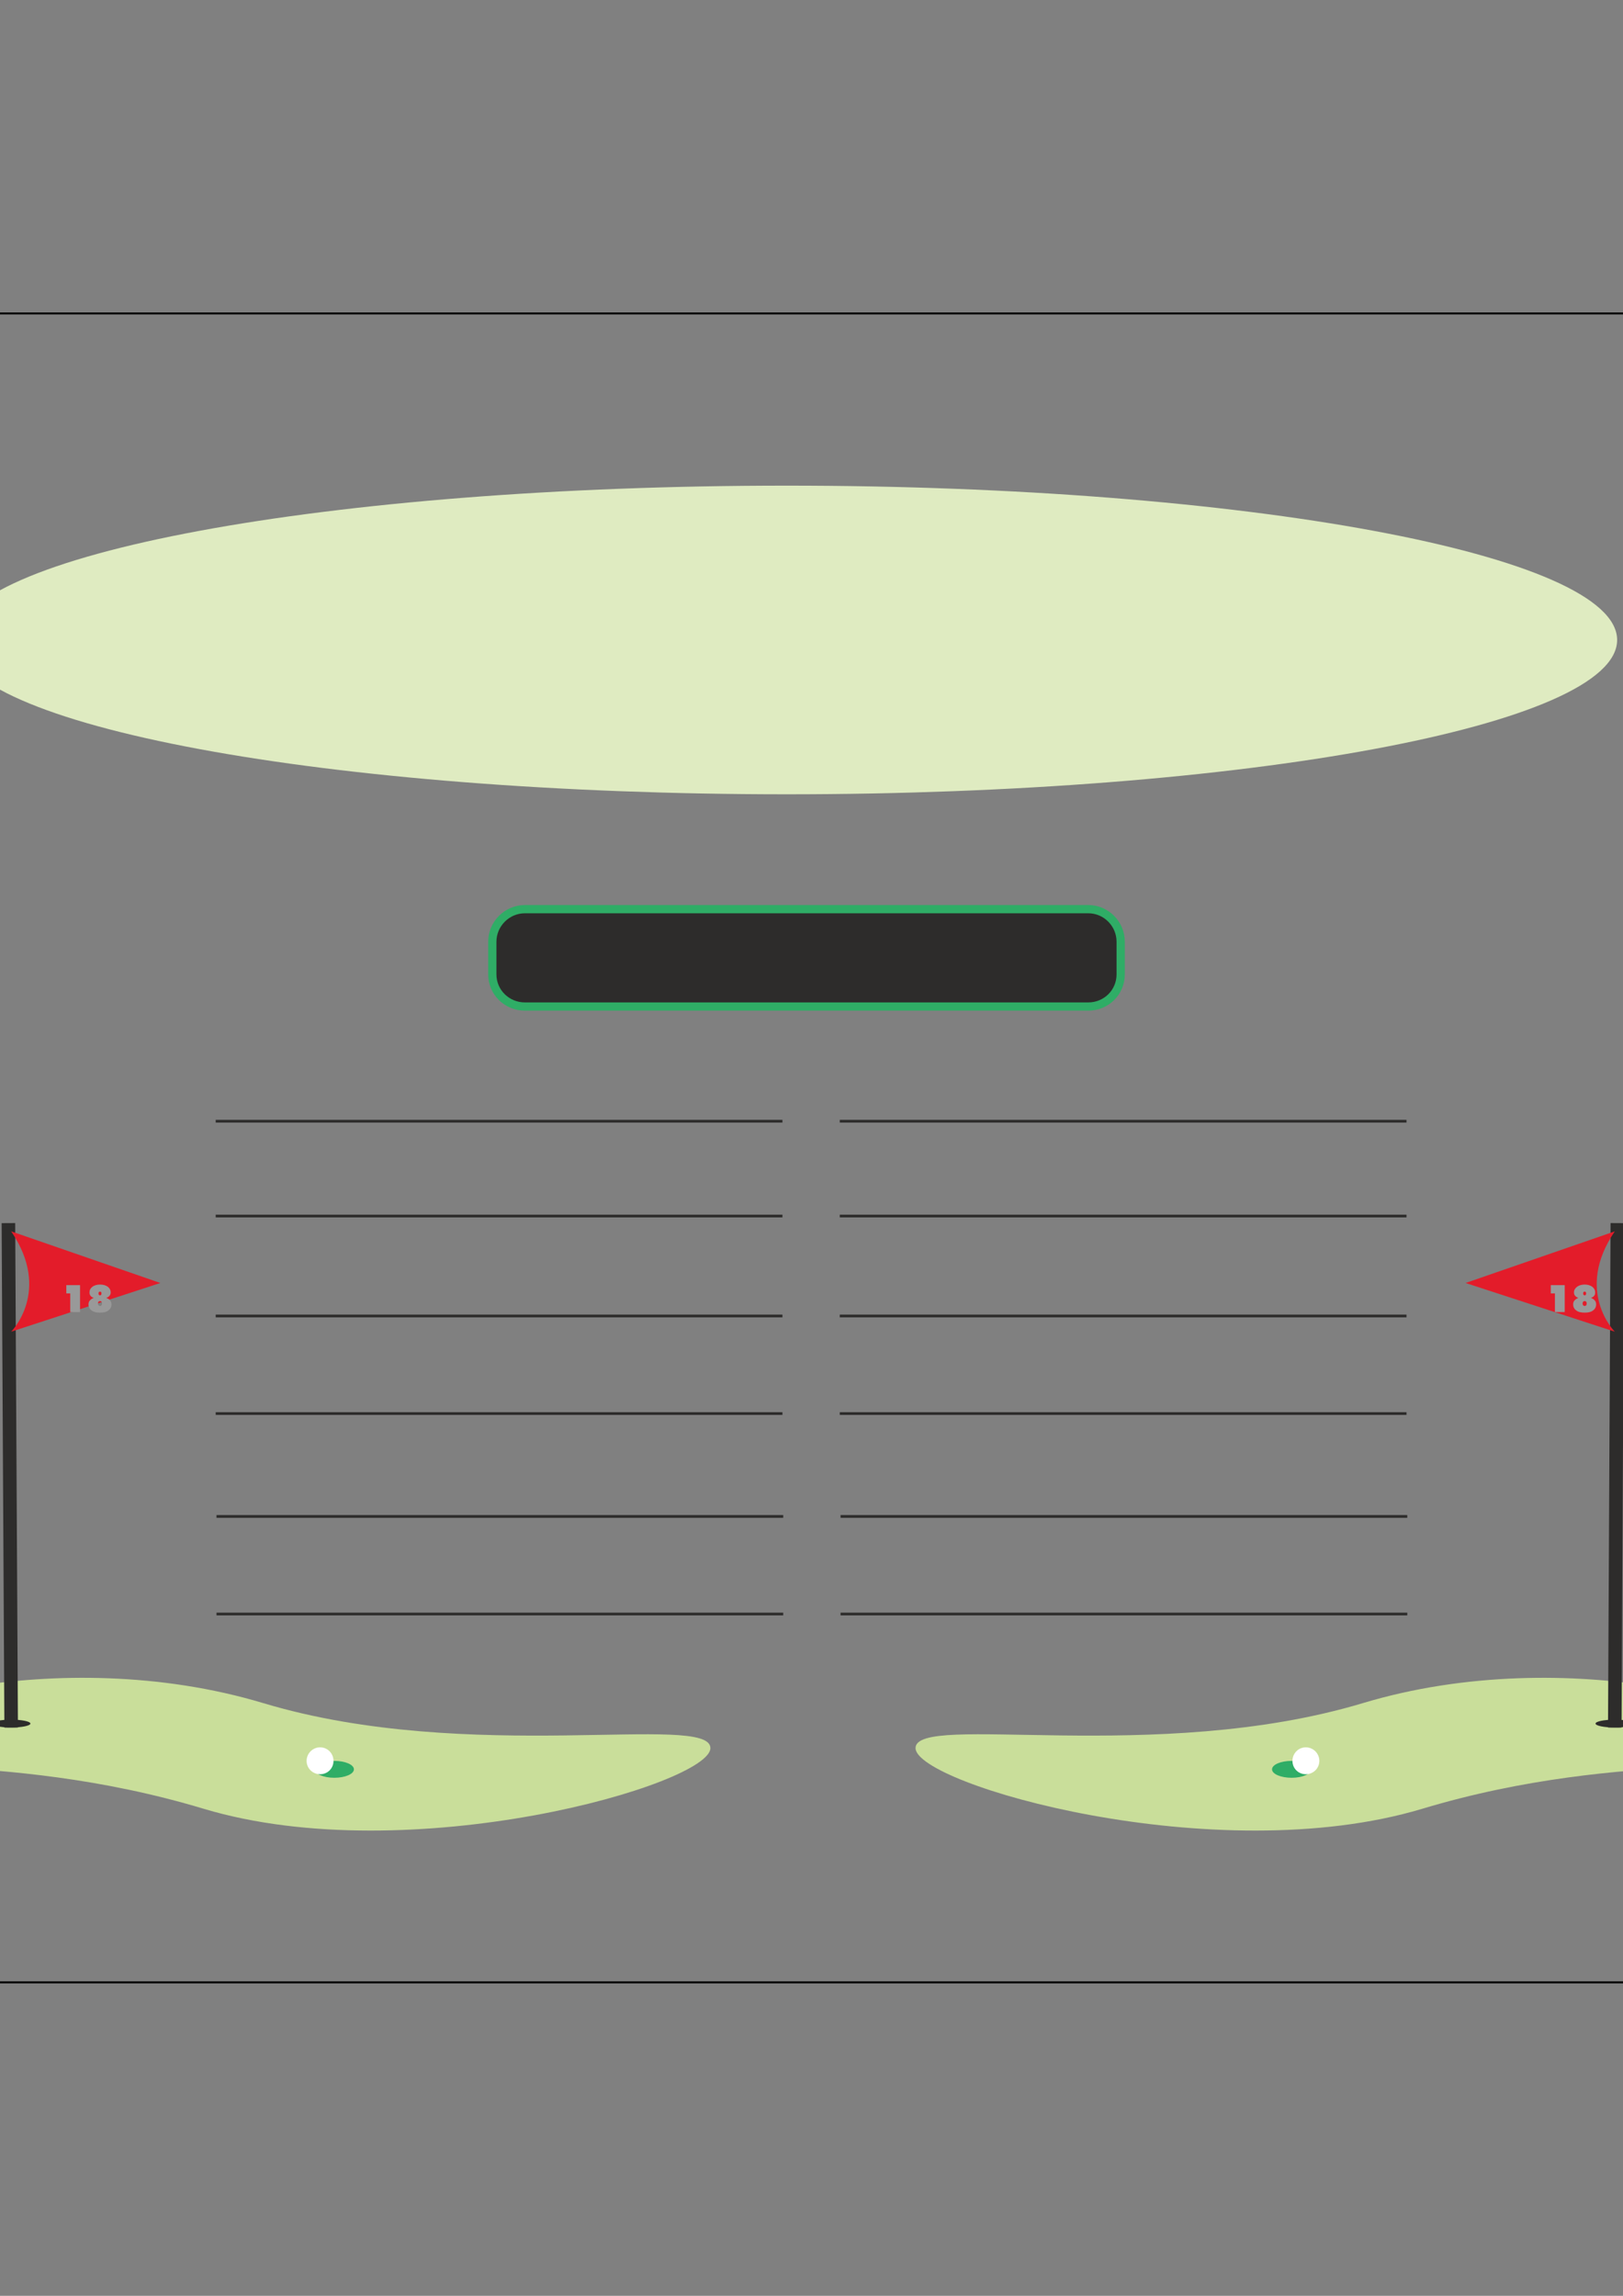
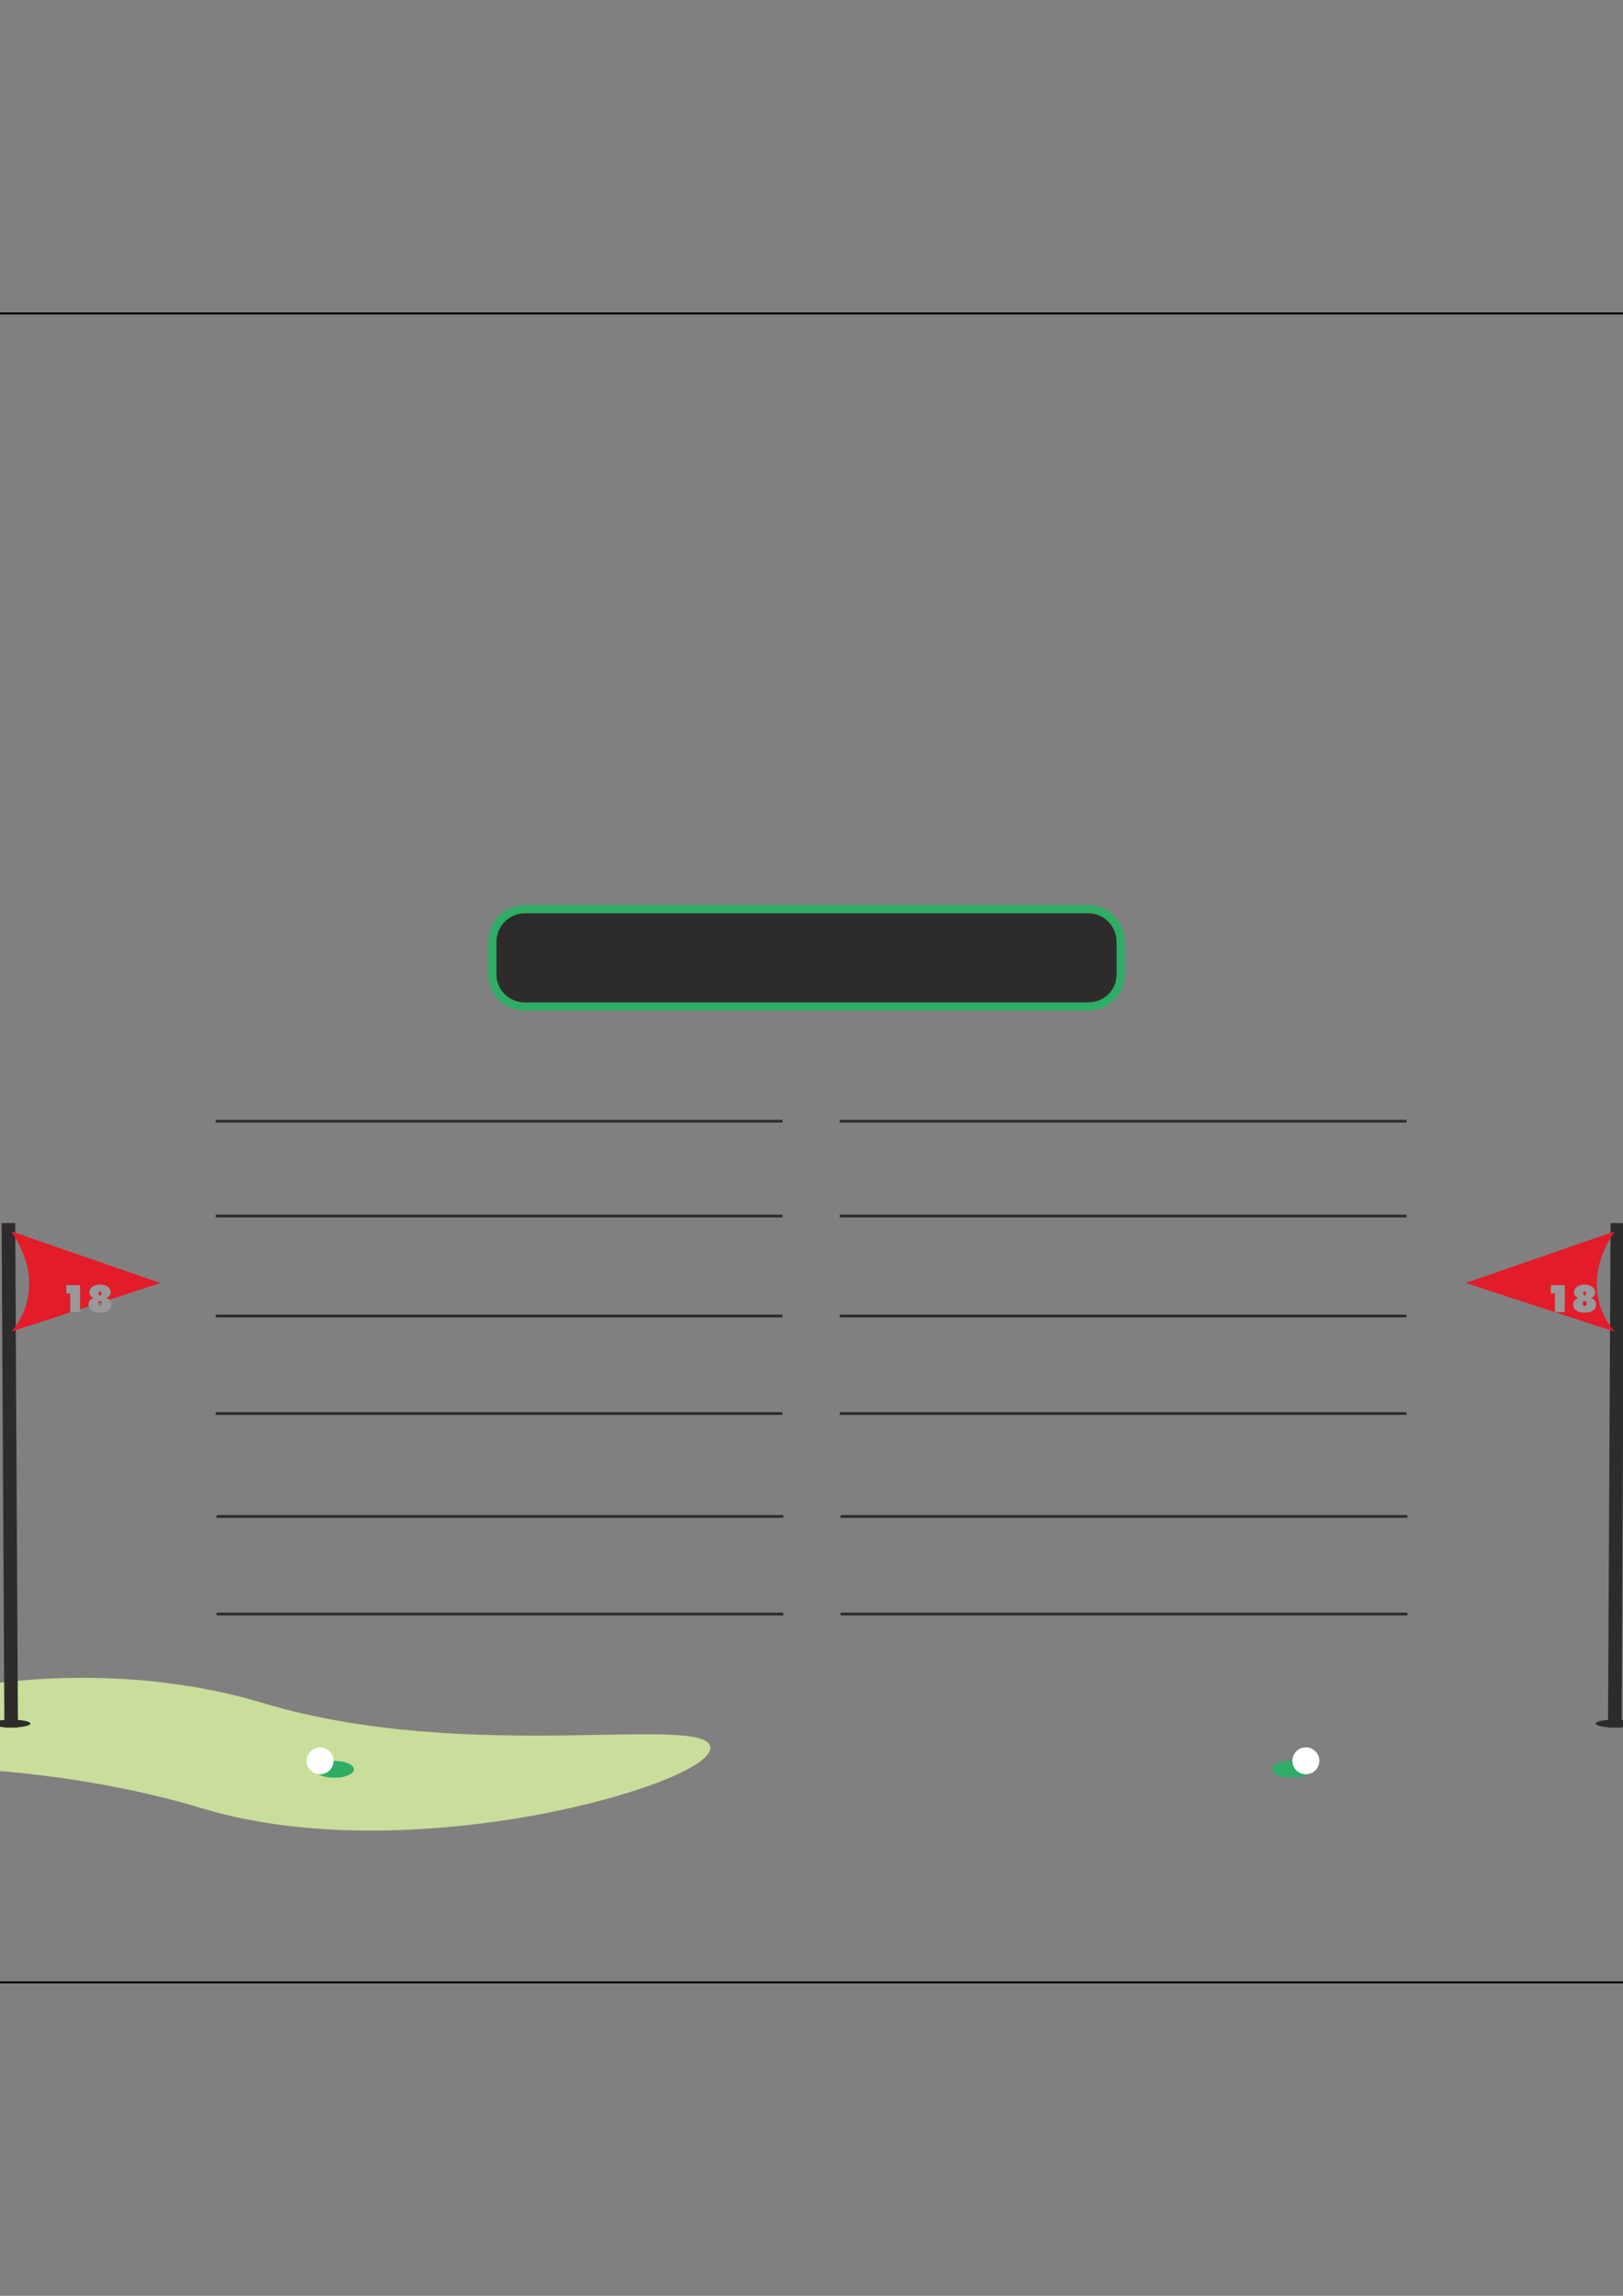
<svg xmlns="http://www.w3.org/2000/svg" height="841.89pt" viewBox="0 0 595.276 841.89" width="595.276pt" version="1.1" id="8574b480-f60c-11ea-aa69-dcc15c148e23">
  <rect x="0" y="0" width="595.276" height="841.89" fill="#808080" stroke="none" />
  <g>
    <path style="stroke:#2fad66;stroke-width:3.024;stroke-miterlimit:10.433;fill:#2d2c2b;" d="M 399.158,369.105 C 405.71,369.105 411.038,363.921 411.038,357.297 L 411.038,345.345 C 411.038,338.793 405.71,333.393 399.158,333.393 L 192.518,333.393 C 185.966,333.393 180.566,338.793 180.566,345.345 L 180.566,357.297 C 180.566,363.921 185.966,369.105 192.518,369.105 L 399.158,369.105 Z" />
-     <path style="fill:#dfebc1;" d="M 288.566,291.273 C 456.686,291.273 593.126,265.929 593.126,234.681 593.126,203.433 456.686,178.089 288.566,178.089 120.302,178.089 -16.138,203.433 -16.138,234.681 -16.138,265.929 120.302,291.273 288.566,291.273 L 288.566,291.273 Z" />
    <path style="stroke:#2d2c2b;stroke-width:1.008;stroke-miterlimit:10.433;fill:none;" d="M 79.118,411.153 L 286.982,411.153" />
    <path style="stroke:#2d2c2b;stroke-width:1.008;stroke-miterlimit:10.433;fill:none;" d="M 79.118,445.929 L 286.982,445.929" />
    <path style="stroke:#2d2c2b;stroke-width:1.008;stroke-miterlimit:10.433;fill:none;" d="M 79.118,482.577 L 286.982,482.577" />
    <path style="stroke:#2d2c2b;stroke-width:1.008;stroke-miterlimit:10.433;fill:none;" d="M 79.118,518.361 L 286.982,518.361" />
    <path style="stroke:#2d2c2b;stroke-width:1.008;stroke-miterlimit:10.433;fill:none;" d="M 79.406,556.089 L 287.27,556.089" />
    <path style="stroke:#2d2c2b;stroke-width:1.008;stroke-miterlimit:10.433;fill:none;" d="M 79.406,591.873 L 287.27,591.873" />
    <path style="stroke:#2d2c2b;stroke-width:1.008;stroke-miterlimit:10.433;fill:none;" d="M 308.006,411.153 L 515.87,411.153" />
    <path style="stroke:#2d2c2b;stroke-width:1.008;stroke-miterlimit:10.433;fill:none;" d="M 308.006,445.929 L 515.87,445.929" />
    <path style="stroke:#2d2c2b;stroke-width:1.008;stroke-miterlimit:10.433;fill:none;" d="M 308.006,482.577 L 515.87,482.577" />
    <path style="stroke:#2d2c2b;stroke-width:1.008;stroke-miterlimit:10.433;fill:none;" d="M 308.006,518.361 L 515.87,518.361" />
    <path style="stroke:#2d2c2b;stroke-width:1.008;stroke-miterlimit:10.433;fill:none;" d="M 308.294,556.089 L 516.158,556.089" />
    <path style="stroke:#2d2c2b;stroke-width:1.008;stroke-miterlimit:10.433;fill:none;" d="M 308.294,591.873 L 516.158,591.873" />
    <path style="fill:#c9de9a;" d="M 74.726,663.297 C 150.614,686.049 260.486,654.297 260.558,641.049 260.63,627.873 172.358,647.313 96.614,624.561 20.726,601.737 -61.642,626.505 -61.714,639.681 -61.786,652.929 -1.09,640.473 74.726,663.297 L 74.726,663.297 Z" />
    <path style="fill:#2d2c2b;" d="M 4.094,633.489 C 7.982,633.489 11.15,632.841 11.15,632.049 11.15,631.257 7.982,630.609 4.094,630.609 0.278,630.609 -2.89,631.257 -2.89,632.049 -2.89,632.841 0.278,633.489 4.094,633.489 L 4.094,633.489 Z" />
    <path style="fill:#2fad66;" d="M 122.606,651.921 C 126.566,651.921 129.806,650.553 129.806,648.825 129.806,647.097 126.566,645.729 122.606,645.729 118.718,645.729 115.478,647.097 115.478,648.825 115.478,650.553 118.718,651.921 122.606,651.921 L 122.606,651.921 Z" />
    <path style="fill:#ffffff;" d="M 117.422,650.625 C 120.158,650.625 122.318,648.465 122.318,645.729 122.318,642.993 120.158,640.761 117.422,640.761 114.686,640.761 112.454,642.993 112.454,645.729 112.454,648.465 114.686,650.625 117.422,650.625 L 117.422,650.625 Z" />
    <path style="stroke:#2d2c2b;stroke-width:4.968;stroke-miterlimit:10.433;fill:none;" d="M 4.094,633.489 L 3.086,448.521" />
    <path style="fill:#e31c2a;" d="M 4.094,451.545 L 58.814,470.481 4.094,488.337 C 4.094,488.337 18.998,473.433 4.094,451.545 L 4.094,451.545 Z" />
-     <path style="fill:#c9de9a;" d="M 521.63,663.297 C 445.742,686.049 335.87,654.297 335.798,641.049 335.726,627.873 423.998,647.313 499.814,624.561 575.63,601.737 658.07,626.505 658.07,639.681 658.142,652.929 597.446,640.473 521.63,663.297 L 521.63,663.297 Z" />
    <path style="fill:#2d2c2b;" d="M 592.262,633.489 C 588.374,633.489 585.206,632.841 585.206,632.049 585.206,631.257 588.374,630.609 592.262,630.609 596.15,630.609 599.318,631.257 599.318,632.049 599.318,632.841 596.15,633.489 592.262,633.489 L 592.262,633.489 Z" />
    <path style="fill:#2fad66;" d="M 473.75,651.921 C 469.79,651.921 466.55,650.553 466.55,648.825 466.55,647.097 469.79,645.729 473.75,645.729 477.638,645.729 480.878,647.097 480.878,648.825 480.878,650.553 477.638,651.921 473.75,651.921 L 473.75,651.921 Z" />
    <path style="fill:#ffffff;" d="M 478.934,650.625 C 476.198,650.625 474.038,648.465 474.038,645.729 474.038,642.993 476.198,640.761 478.934,640.761 481.67,640.761 483.902,642.993 483.902,645.729 483.902,648.465 481.67,650.625 478.934,650.625 L 478.934,650.625 Z" />
    <path style="stroke:#2d2c2b;stroke-width:4.968;stroke-miterlimit:10.433;fill:none;" d="M 592.262,633.489 L 593.198,448.521" />
    <path style="fill:#e31c2a;" d="M 592.262,451.545 L 537.542,470.481 592.262,488.337 C 592.262,488.337 577.358,473.433 592.262,451.545 L 592.262,451.545 Z" />
    <path style="stroke:#999999;stroke-width:0.0;stroke-miterlimit:10.433;fill:#999999;" d="M 570.302,474.297 L 568.79,474.297 568.79,471.273 573.902,471.273 573.902,481.137 570.302,481.137 570.302,474.297 Z M 581.246,478.905 C 581.462,478.905 581.606,478.833 581.75,478.689 581.894,478.473 581.966,478.257 581.966,477.969 581.966,477.753 581.894,477.537 581.75,477.321 581.606,477.177 581.462,477.105 581.246,477.105 580.958,477.105 580.814,477.177 580.67,477.321 580.526,477.537 580.454,477.753 580.454,477.969 580.454,478.257 580.526,478.473 580.67,478.689 580.814,478.833 580.958,478.905 581.246,478.905 L 581.246,478.905 Z M 581.174,475.017 C 581.39,475.017 581.534,474.945 581.606,474.801 581.75,474.729 581.75,474.513 581.75,474.297 581.75,474.153 581.75,473.937 581.606,473.793 581.534,473.721 581.39,473.649 581.174,473.649 581.03,473.649 580.886,473.721 580.814,473.793 580.67,473.937 580.67,474.153 580.67,474.297 580.67,474.513 580.67,474.729 580.814,474.801 580.886,474.945 581.03,475.017 581.174,475.017 L 581.174,475.017 Z M 578.942,475.953 C 578.438,475.809 578.006,475.521 577.718,475.161 577.43,474.873 577.286,474.441 577.286,473.937 577.286,473.073 577.718,472.425 578.438,471.849 579.158,471.345 580.094,471.057 581.246,471.057 582.326,471.057 583.262,471.345 583.982,471.849 584.702,472.425 585.062,473.073 585.062,473.937 585.062,474.441 584.99,474.873 584.702,475.161 584.414,475.521 583.982,475.809 583.478,475.953 584.126,476.169 584.558,476.457 584.918,476.889 585.278,477.249 585.422,477.753 585.422,478.329 585.422,479.265 585.062,479.985 584.27,480.561 583.55,481.137 582.47,481.353 581.246,481.353 579.95,481.353 578.87,481.137 578.15,480.561 577.358,479.985 576.998,479.265 576.998,478.329 576.998,477.753 577.142,477.249 577.502,476.889 577.862,476.457 578.294,476.169 578.942,475.953 L 578.942,475.953 Z" />
    <path style="stroke:#999999;stroke-width:0.0;stroke-miterlimit:10.433;fill:#999999;" d="M 25.766,474.297 L 24.326,474.297 24.326,471.273 29.366,471.273 29.366,481.137 25.766,481.137 25.766,474.297 Z M 36.71,478.905 C 36.926,478.905 37.07,478.833 37.214,478.689 37.358,478.473 37.43,478.257 37.43,477.969 37.43,477.753 37.358,477.537 37.214,477.321 37.07,477.177 36.926,477.105 36.71,477.105 36.422,477.105 36.278,477.177 36.134,477.321 35.99,477.537 35.918,477.753 35.918,477.969 35.918,478.257 35.99,478.473 36.134,478.689 36.278,478.833 36.494,478.905 36.71,478.905 L 36.71,478.905 Z M 36.638,475.017 C 36.854,475.017 36.998,474.945 37.07,474.801 37.214,474.729 37.214,474.513 37.214,474.297 37.214,474.153 37.214,473.937 37.07,473.793 36.998,473.721 36.854,473.649 36.638,473.649 36.494,473.649 36.35,473.721 36.278,473.793 36.134,473.937 36.134,474.153 36.134,474.297 36.134,474.513 36.134,474.729 36.278,474.801 36.35,474.945 36.494,475.017 36.638,475.017 L 36.638,475.017 Z M 34.406,475.953 C 33.902,475.809 33.47,475.521 33.182,475.161 32.966,474.873 32.822,474.441 32.822,473.937 32.822,473.073 33.182,472.425 33.902,471.849 34.622,471.345 35.558,471.057 36.71,471.057 37.862,471.057 38.798,471.345 39.518,471.849 40.238,472.425 40.598,473.073 40.598,473.937 40.598,474.441 40.454,474.873 40.166,475.161 39.878,475.521 39.446,475.809 38.942,475.953 39.59,476.169 40.094,476.457 40.382,476.889 40.742,477.249 40.886,477.753 40.886,478.329 40.886,479.265 40.526,479.985 39.734,480.561 39.014,481.137 37.934,481.353 36.71,481.353 35.414,481.353 34.406,481.137 33.614,480.561 32.822,479.985 32.462,479.265 32.462,478.329 32.462,477.753 32.606,477.249 32.966,476.889 33.326,476.457 33.758,476.169 34.406,475.953 L 34.406,475.953 Z" />
    <path style="stroke:#000000;stroke-width:0.72;stroke-miterlimit:10.433;fill:none;" d="M -98.362,114.945 L 693.638,114.945 693.638,726.945 -98.362,726.945 -98.362,114.945 Z" />
  </g>
</svg>